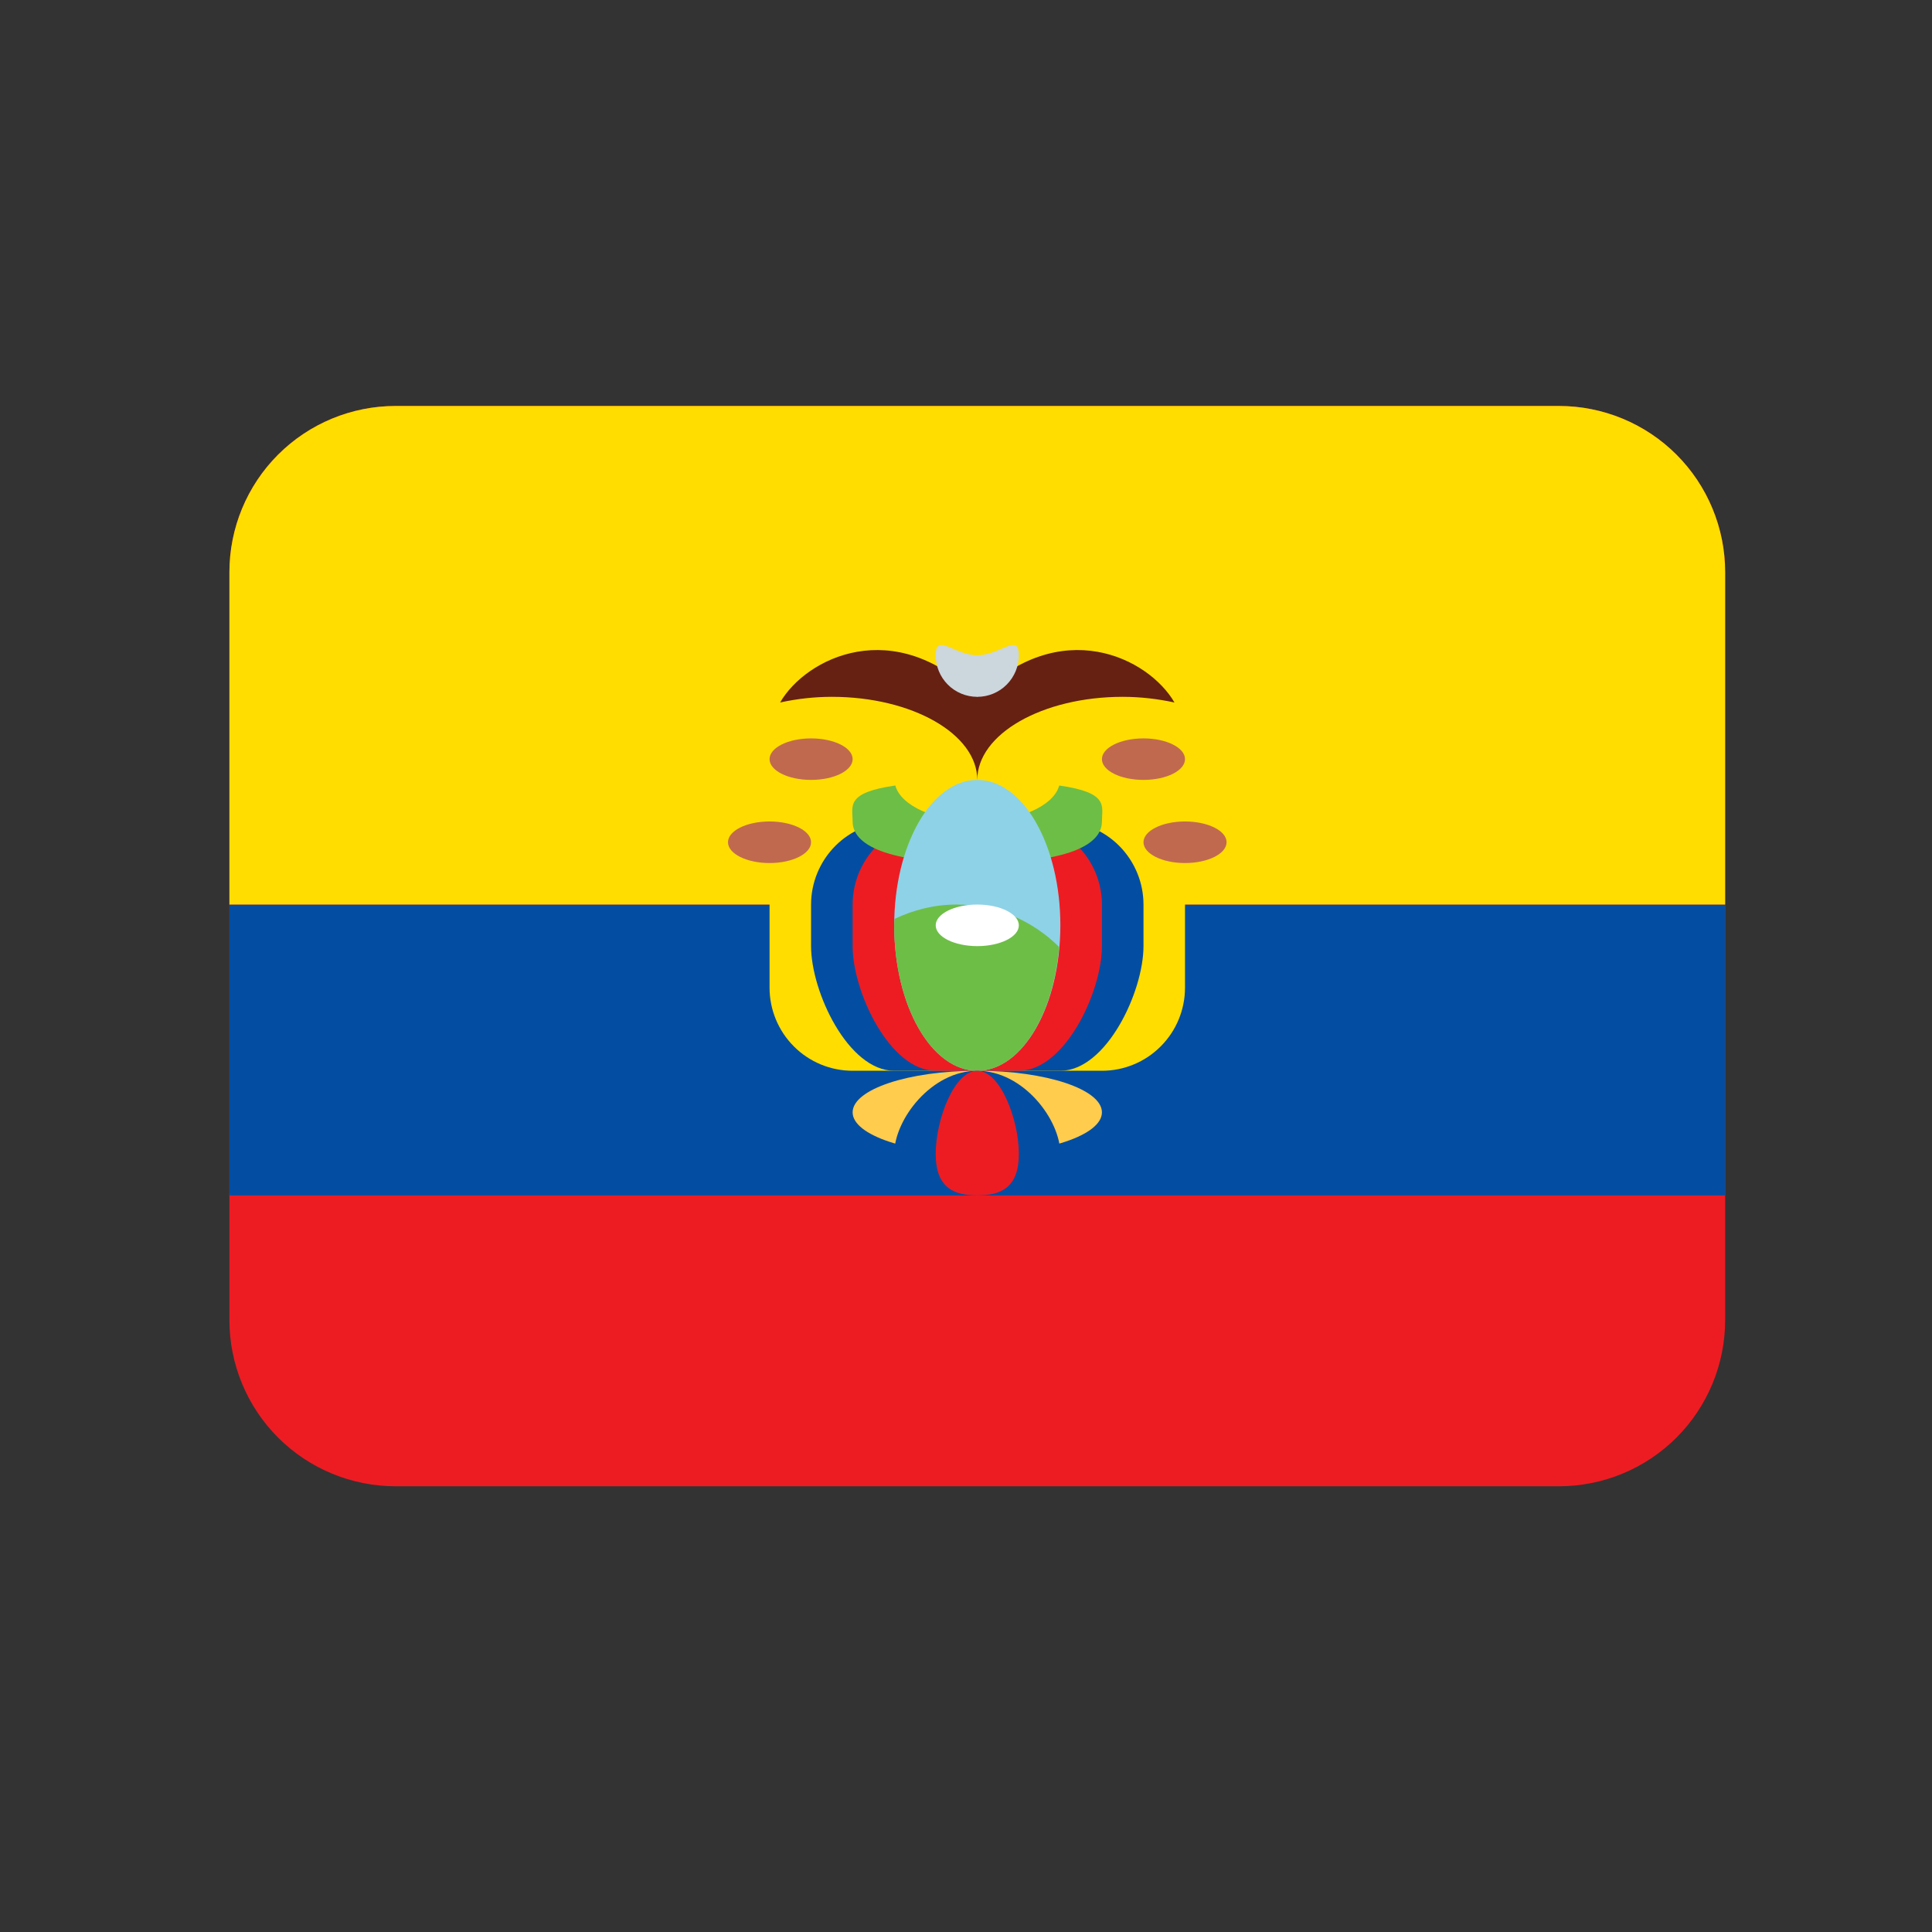
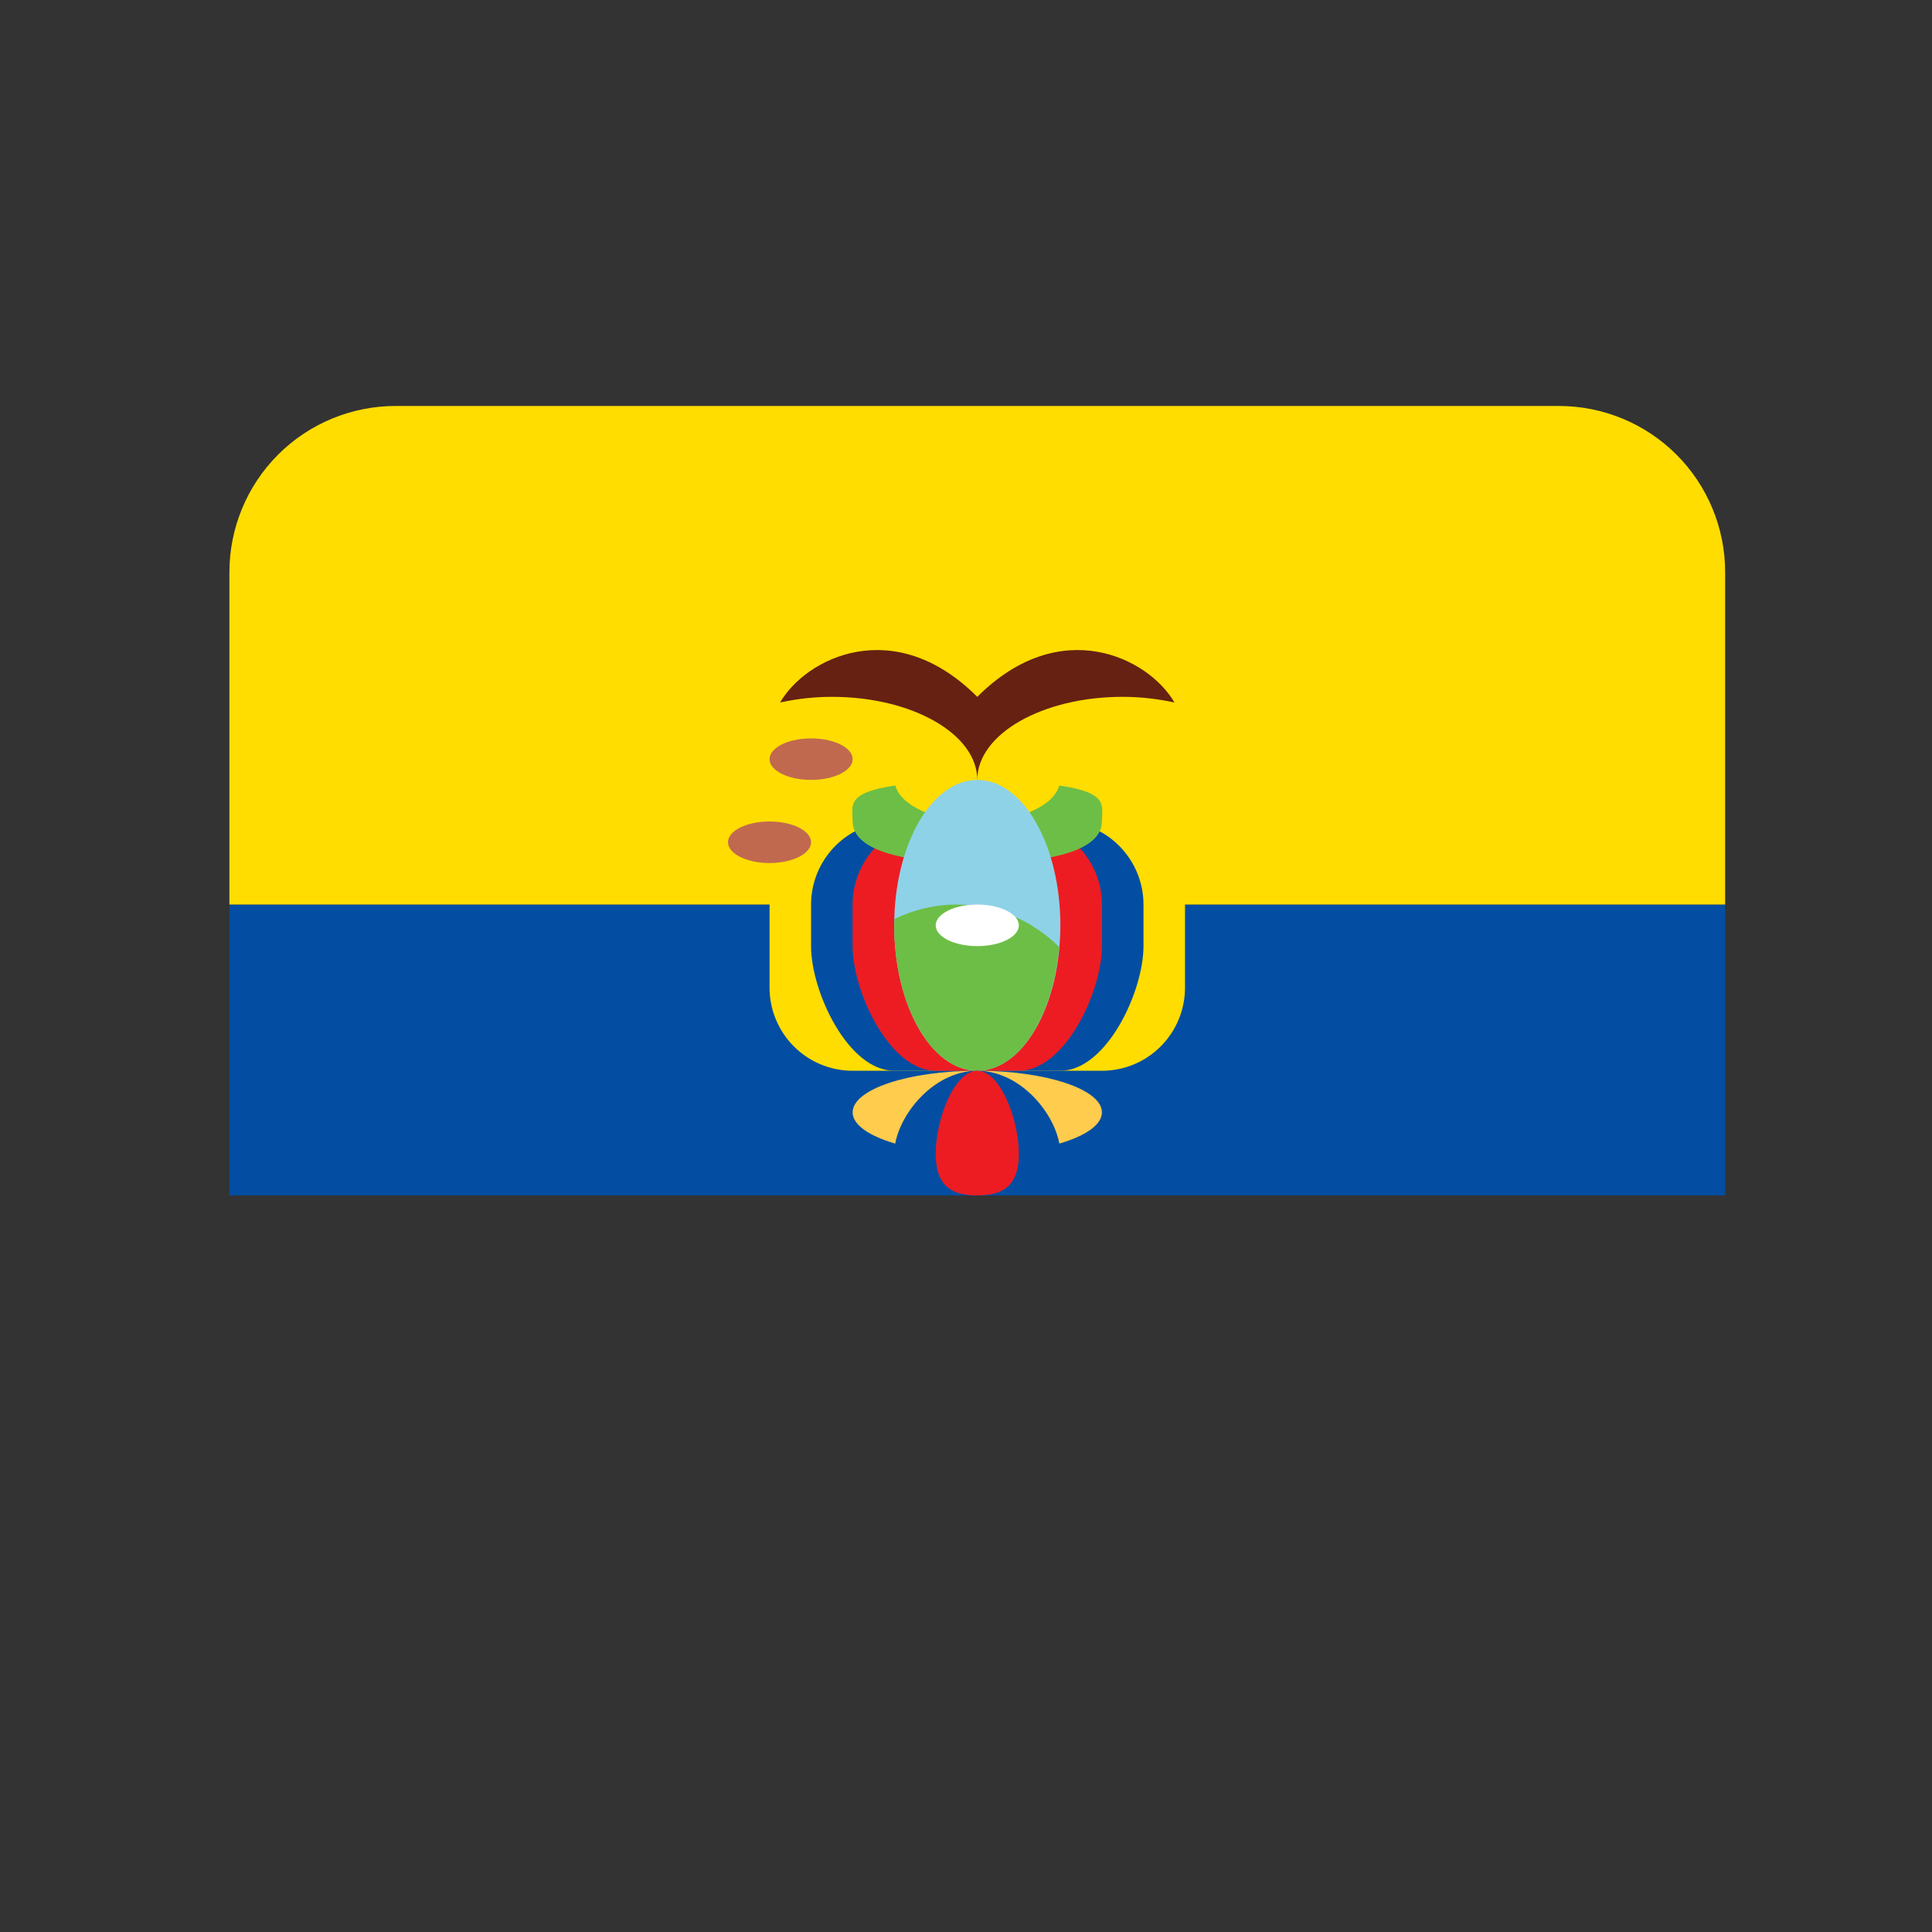
<svg xmlns="http://www.w3.org/2000/svg" width="31" height="31" viewBox="0 0 31 31" fill="none">
  <rect x="0" y="0" width="31" height="31" fill="#333333" stroke="none" />
-   <path d="M27.681 21.181C27.681 21.888 27.4 22.567 26.9 23.067C26.4 23.567 25.721 23.848 25.014 23.848H6.348C5.64 23.848 4.962 23.567 4.462 23.067C3.962 22.567 3.681 21.888 3.681 21.181V9.181C3.681 8.474 3.962 7.795 4.462 7.295C4.962 6.795 5.64 6.514 6.348 6.514H25.014C25.721 6.514 26.4 6.795 26.9 7.295C27.4 7.795 27.681 8.474 27.681 9.181V21.181Z" fill="#ED1C23" />
  <path d="M3.681 14.514H27.681V19.181H3.681V14.514Z" fill="#034EA2" />
  <path d="M27.681 14.514V9.181C27.681 8.474 27.4 7.795 26.9 7.295C26.4 6.795 25.721 6.514 25.014 6.514H6.348C5.64 6.514 4.962 6.795 4.462 7.295C3.962 7.795 3.681 8.474 3.681 9.181L3.681 14.514H27.681Z" fill="#FFDD00" />
  <path d="M19.014 15.848C19.014 16.201 18.874 16.54 18.624 16.79C18.374 17.041 18.035 17.181 17.681 17.181H13.681C13.327 17.181 12.988 17.041 12.738 16.79C12.488 16.54 12.348 16.201 12.348 15.848V13.848C12.348 13.494 12.488 13.155 12.738 12.905C12.988 12.655 13.327 12.514 13.681 12.514H17.681C18.035 12.514 18.374 12.655 18.624 12.905C18.874 13.155 19.014 13.494 19.014 13.848V15.848Z" fill="#FFDD00" />
  <path d="M18.348 15.181C18.348 15.917 17.75 17.181 17.014 17.181H14.348C13.611 17.181 13.014 15.917 13.014 15.181V14.514C13.014 14.161 13.155 13.822 13.405 13.571C13.655 13.321 13.994 13.181 14.348 13.181H17.014C17.368 13.181 17.707 13.321 17.957 13.571C18.207 13.822 18.348 14.161 18.348 14.514V15.181Z" fill="#034EA2" />
  <path d="M17.681 15.181C17.681 15.917 17.084 17.181 16.348 17.181H15.014C14.278 17.181 13.681 15.917 13.681 15.181V14.514C13.681 14.161 13.821 13.822 14.071 13.571C14.322 13.321 14.661 13.181 15.014 13.181H16.348C16.701 13.181 17.04 13.321 17.29 13.571C17.54 13.822 17.681 14.161 17.681 14.514V15.181Z" fill="#ED1C23" />
  <path d="M16.996 12.604C16.908 12.93 16.356 13.181 15.681 13.181C15.006 13.181 14.454 12.93 14.366 12.604C13.562 12.719 13.681 12.933 13.681 13.181C13.681 13.549 14.208 13.848 15.681 13.848C17.154 13.848 17.681 13.549 17.681 13.181C17.681 12.933 17.8 12.719 16.996 12.604Z" fill="#6DBE46" />
-   <path d="M16.348 15.848C16.348 16.024 16.277 16.194 16.152 16.319C16.027 16.444 15.858 16.514 15.681 16.514C15.504 16.514 15.334 16.444 15.209 16.319C15.084 16.194 15.014 16.024 15.014 15.848V13.848C15.014 13.671 15.084 13.501 15.209 13.376C15.334 13.251 15.504 13.181 15.681 13.181C15.858 13.181 16.027 13.251 16.152 13.376C16.277 13.501 16.348 13.671 16.348 13.848V15.848Z" fill="#A6D388" />
  <path d="M18.014 11.181C18.308 11.181 18.586 11.216 18.845 11.272C18.43 10.555 17.014 9.848 15.681 11.181C14.348 9.848 12.932 10.555 12.517 11.272C12.79 11.212 13.068 11.181 13.348 11.181C14.636 11.181 15.681 11.778 15.681 12.514C15.681 11.778 16.725 11.181 18.014 11.181Z" fill="#662113" />
  <path d="M15.681 17.181C16.417 17.181 17.014 16.136 17.014 14.848C17.014 13.559 16.417 12.514 15.681 12.514C14.945 12.514 14.348 13.559 14.348 14.848C14.348 16.136 14.945 17.181 15.681 17.181Z" fill="#8ED2E7" />
  <path d="M15.348 14.514C14.99 14.514 14.656 14.601 14.354 14.744C14.353 14.779 14.348 14.812 14.348 14.848C14.348 16.136 14.945 17.181 15.681 17.181C16.35 17.181 16.898 16.318 16.994 15.195C16.778 14.979 16.521 14.808 16.239 14.691C15.956 14.574 15.653 14.514 15.348 14.514Z" fill="#6DBE46" />
  <path d="M15.681 18.514C16.785 18.514 17.681 18.216 17.681 17.848C17.681 17.479 16.785 17.181 15.681 17.181C14.576 17.181 13.681 17.479 13.681 17.848C13.681 18.216 14.576 18.514 15.681 18.514Z" fill="#FFCC4D" />
  <path d="M17.014 18.514C17.014 19.066 16.417 19.181 15.681 19.181C14.945 19.181 14.348 19.066 14.348 18.514C14.348 17.962 14.945 17.181 15.681 17.181C16.417 17.181 17.014 17.962 17.014 18.514Z" fill="#034EA2" />
  <path d="M15.014 18.514C15.014 17.962 15.313 17.181 15.681 17.181C16.049 17.181 16.348 17.962 16.348 18.514C16.348 19.066 16.049 19.181 15.681 19.181C15.313 19.181 15.014 19.066 15.014 18.514Z" fill="#ED1C23" />
-   <path d="M15.014 10.514C15.014 10.146 15.313 10.514 15.681 10.514C16.049 10.514 16.348 10.146 16.348 10.514C16.348 10.691 16.277 10.861 16.152 10.986C16.027 11.111 15.858 11.181 15.681 11.181C15.504 11.181 15.334 11.111 15.209 10.986C15.084 10.861 15.014 10.691 15.014 10.514Z" fill="#CCD6DD" />
  <path d="M15.681 15.181C16.049 15.181 16.348 15.032 16.348 14.848C16.348 14.664 16.049 14.514 15.681 14.514C15.313 14.514 15.014 14.664 15.014 14.848C15.014 15.032 15.313 15.181 15.681 15.181Z" fill="white" />
  <path d="M12.348 13.848C12.716 13.848 13.014 13.698 13.014 13.514C13.014 13.33 12.716 13.181 12.348 13.181C11.979 13.181 11.681 13.33 11.681 13.514C11.681 13.698 11.979 13.848 12.348 13.848Z" fill="#C1694F" />
  <path d="M13.014 12.514C13.383 12.514 13.681 12.365 13.681 12.181C13.681 11.997 13.383 11.848 13.014 11.848C12.646 11.848 12.348 11.997 12.348 12.181C12.348 12.365 12.646 12.514 13.014 12.514Z" fill="#C1694F" />
-   <path d="M19.014 13.848C19.383 13.848 19.681 13.698 19.681 13.514C19.681 13.33 19.383 13.181 19.014 13.181C18.646 13.181 18.348 13.33 18.348 13.514C18.348 13.698 18.646 13.848 19.014 13.848Z" fill="#C1694F" />
-   <path d="M18.348 12.514C18.716 12.514 19.014 12.365 19.014 12.181C19.014 11.997 18.716 11.848 18.348 11.848C17.979 11.848 17.681 11.997 17.681 12.181C17.681 12.365 17.979 12.514 18.348 12.514Z" fill="#C1694F" />
</svg>